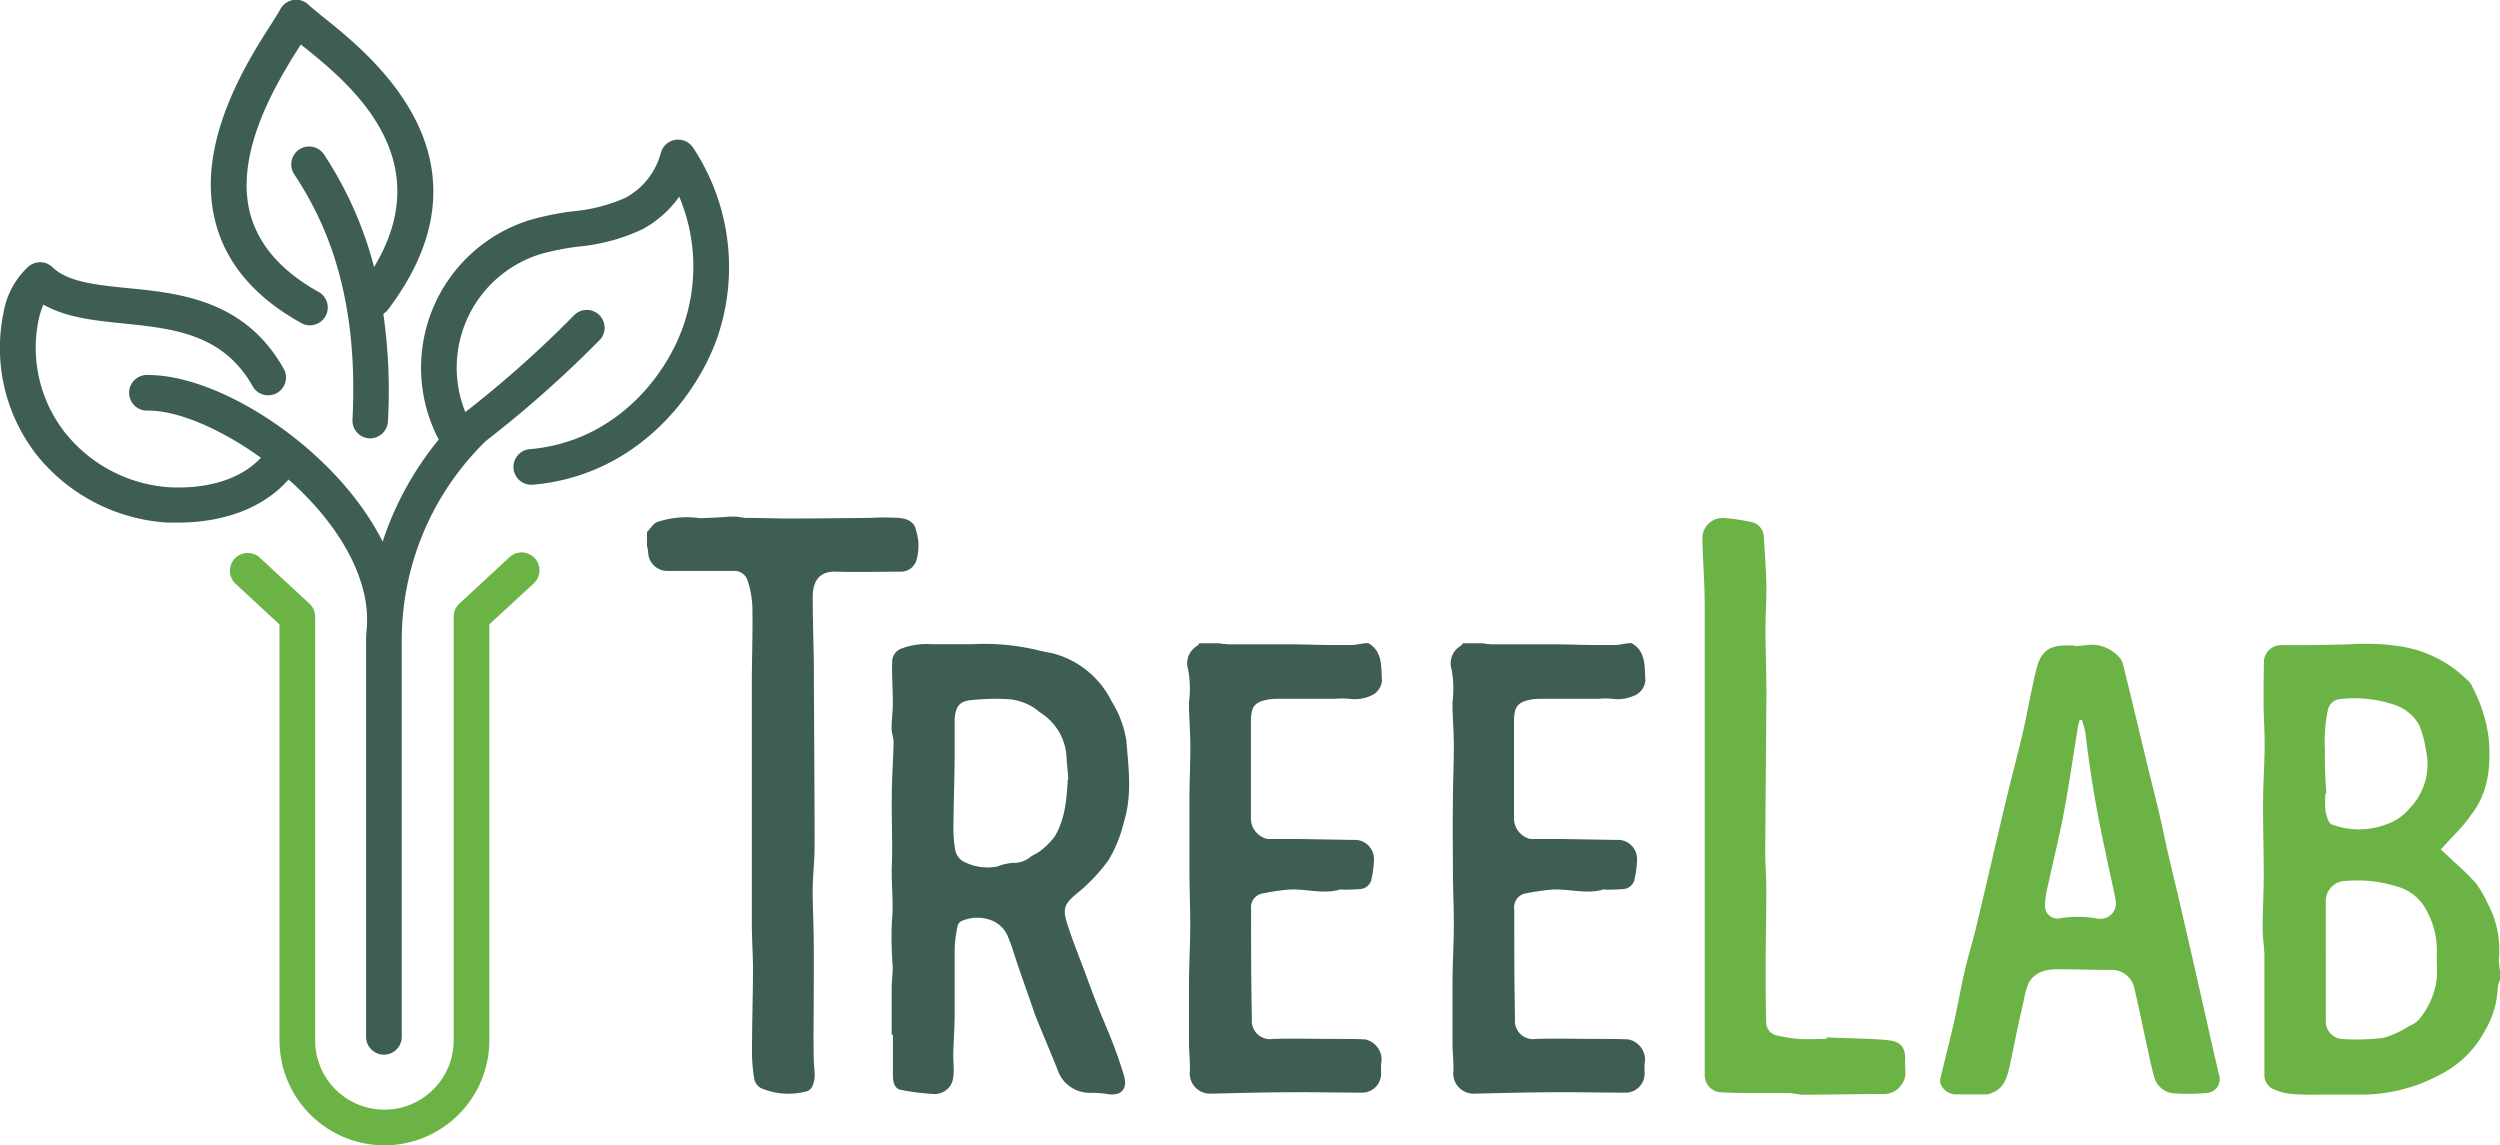
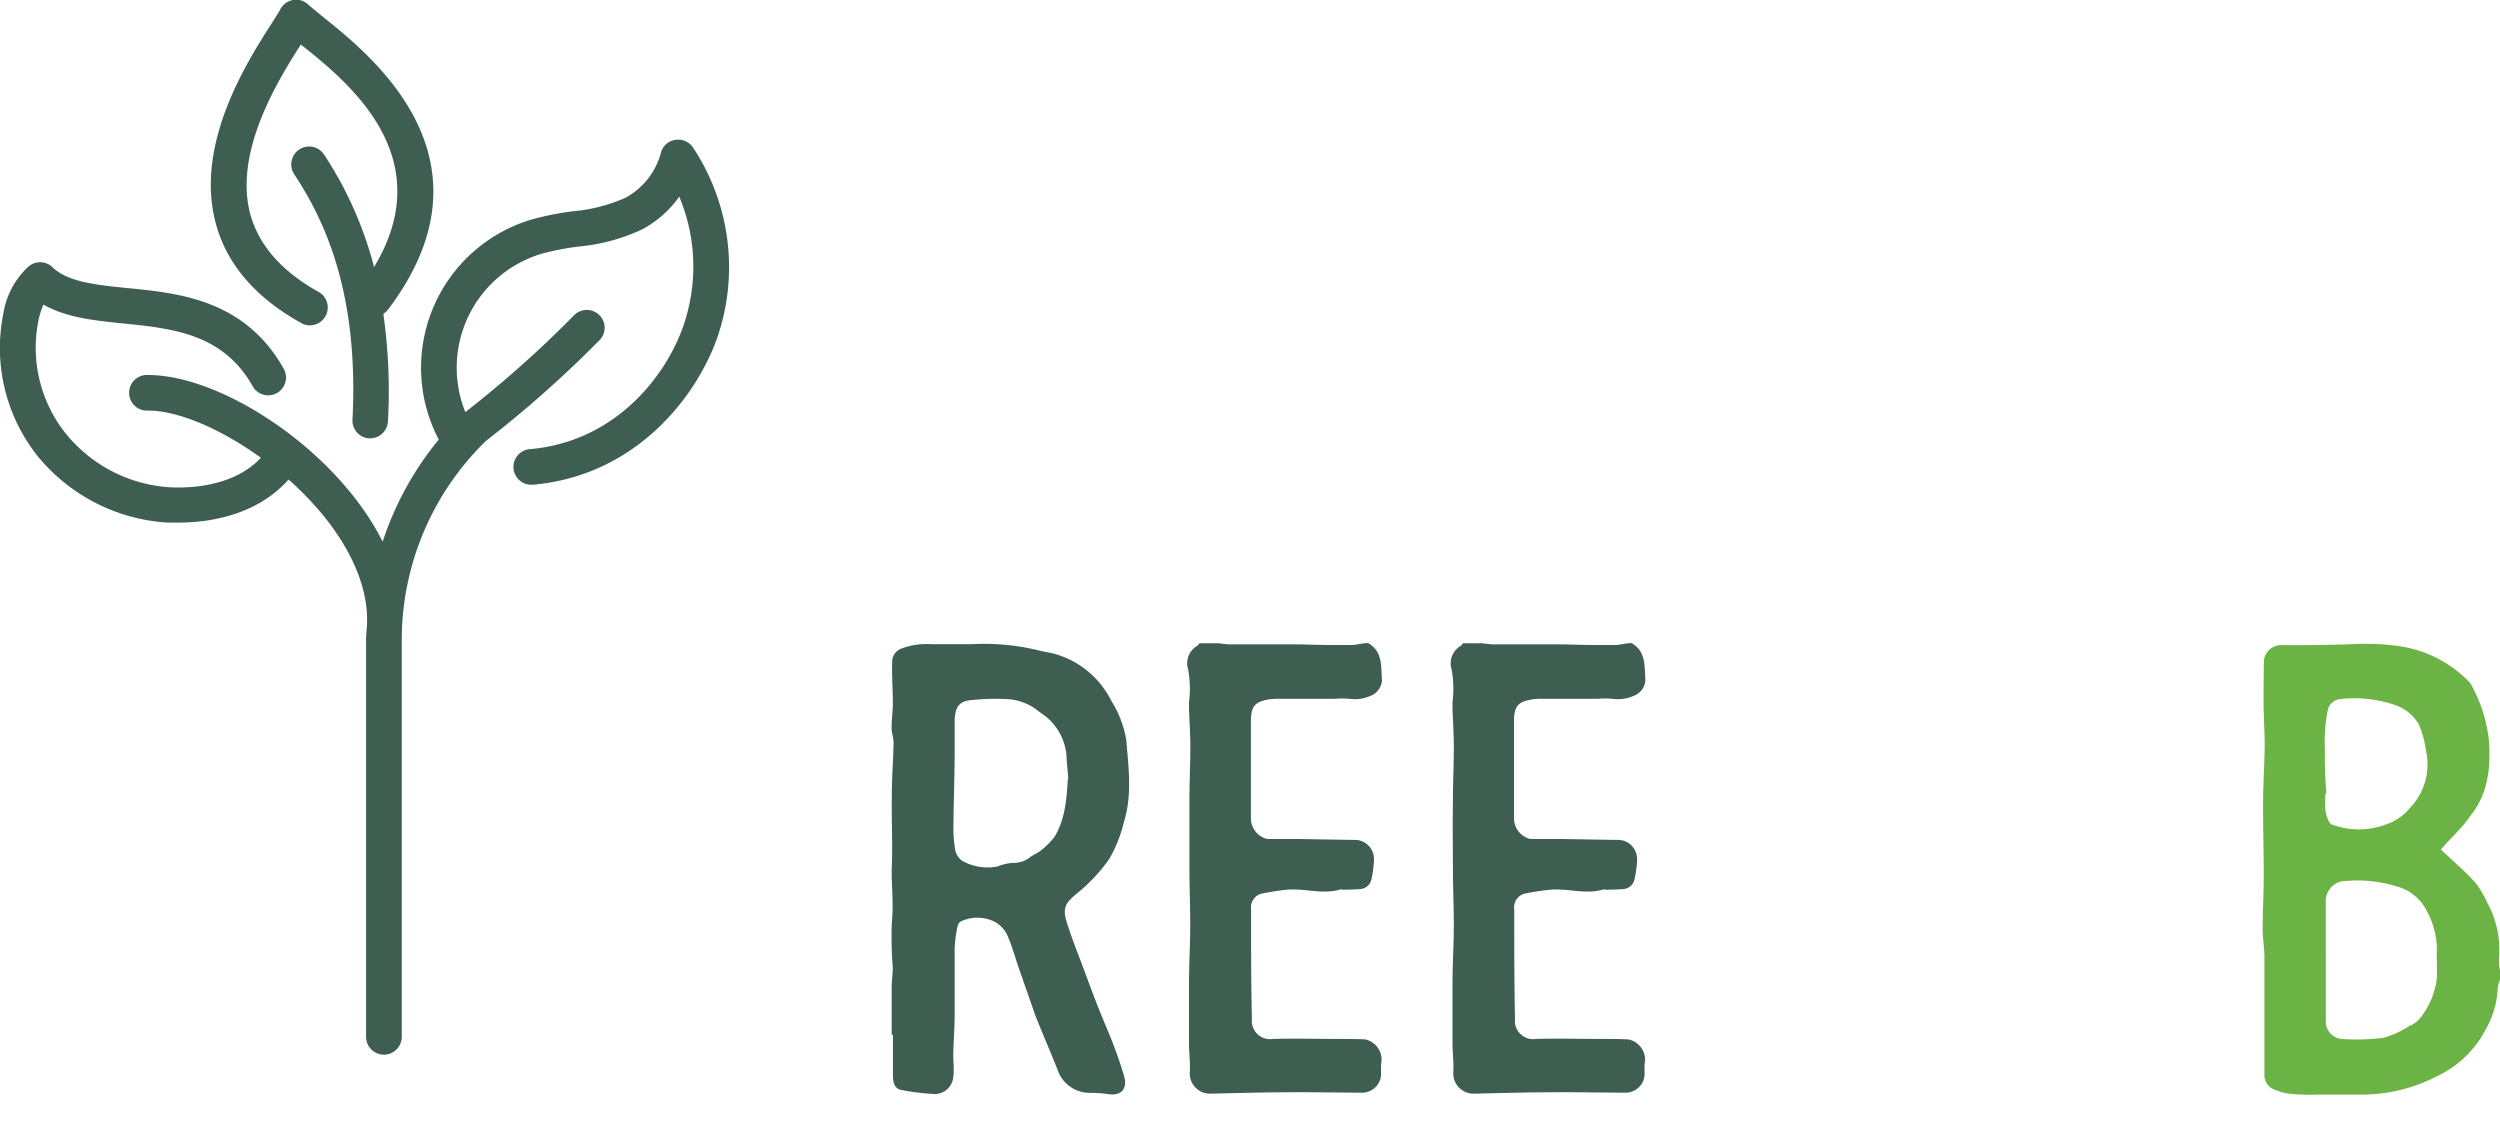
<svg xmlns="http://www.w3.org/2000/svg" id="Layer_1" data-name="Layer 1" viewBox="0 0 300 137.44">
  <defs>
    <style>.cls-1{fill:#6cb345;}.cls-2{fill:#3e5e52;}</style>
  </defs>
  <title>TreeLab - Logo - Primary</title>
-   <path class="cls-1" d="M46.13,137.44a12.61,12.61,0,0,1-12.59-12.59V74.94L28.21,70a2.14,2.14,0,0,1,2.89-3.15l6,5.56A2.12,2.12,0,0,1,37.82,74v50.85a8.31,8.31,0,1,0,16.62,0V74a2.12,2.12,0,0,1,.69-1.57l6-5.56A2.14,2.14,0,0,1,64.06,70l-5.34,4.92v49.91A12.61,12.61,0,0,1,46.13,137.44Z" />
  <path class="cls-2" d="M83.16,17.7A2.14,2.14,0,0,0,81,16.79a2.11,2.11,0,0,0-1.7,1.57,8.67,8.67,0,0,1-4.22,5.36,19.57,19.57,0,0,1-6.32,1.63,34.79,34.79,0,0,0-5,1A18.56,18.56,0,0,0,52.65,52.75s0,0,0,0A37.72,37.72,0,0,0,45.92,65C40.4,54,26.61,45,17.78,45a2.14,2.14,0,1,0,0,4.27c3.61,0,8.75,2.21,13.53,5.66-3.31,3.54-8.71,3.67-11,3.54A17.49,17.49,0,0,1,7.87,52,16.51,16.51,0,0,1,4.61,38.48a9.39,9.39,0,0,1,.6-1.93c2.71,1.56,6.1,1.91,9.64,2.27,5.84.6,11.88,1.21,15.43,7.46A2.14,2.14,0,1,0,34,44.17c-4.64-8.17-12.45-9-18.72-9.6-3.83-.39-7.15-.73-9-2.52A2.14,2.14,0,0,0,3.4,32a9.72,9.72,0,0,0-3,5.64,20.83,20.83,0,0,0,4.1,17.07,21.84,21.84,0,0,0,15.58,8c.39,0,.85,0,1.37,0,3.4,0,9.26-.75,13.18-5.17,6,5.34,9.42,11.44,9.42,16.81a1,1,0,0,0,0,.17c0,.74-.12,1.47-.12,2.21v47.69a2.14,2.14,0,1,0,4.28,0V76.76a33.36,33.36,0,0,1,10.1-23.85A136.79,136.79,0,0,0,72.06,40.7a2.14,2.14,0,0,0-3.14-2.9A131.85,131.85,0,0,1,55.84,49.45a14.26,14.26,0,0,1,9.16-19,31.46,31.46,0,0,1,4.4-.86,22.79,22.79,0,0,0,7.71-2.09,13,13,0,0,0,4.4-3.9A21.7,21.7,0,0,1,82,39.11C79.81,45.4,73.63,53.05,63.55,53.9a2.14,2.14,0,0,0,.17,4.27h.18C76,57.14,83.42,48,86.07,40.53A26,26,0,0,0,83.16,17.7Z" />
  <path class="cls-2" d="M36.25,38.82a2.14,2.14,0,0,0,2.07-3.74C33.76,32.56,31,29.37,30,25.57c-1.91-7.48,3.41-16,6.1-20.23,5.64,4.48,16.78,13.43,8.79,26.71a45,45,0,0,0-6-13.5A2.14,2.14,0,1,0,35.3,20.9c3.39,5.15,7.8,13.8,7,29.45a2.13,2.13,0,0,0,2,2.25h.11a2.14,2.14,0,0,0,2.14-2A65.35,65.35,0,0,0,46,37.66a2.38,2.38,0,0,0,.51-.44c13.78-18.13-2-30.61-7.9-35.31C38,1.37,37.37.92,37,.55A2.13,2.13,0,0,0,35.17,0a2.16,2.16,0,0,0-1.52,1.09c-.22.42-.6,1-1.07,1.75-3,4.67-9.14,14.39-6.74,23.76C27.11,31.61,30.61,35.72,36.25,38.82Z" />
  <g id="bJE3Pk">
    <path class="cls-1" d="M300,117.57a3.65,3.65,0,0,0-.28,1.09,10.69,10.69,0,0,1-1.46,4.9,12.47,12.47,0,0,1-5.63,5.49,19.86,19.86,0,0,1-9.78,2.3c-1.52,0-3,0-4.57,0a27.8,27.8,0,0,1-3.29-.08,6.5,6.5,0,0,1-2.41-.69,1.92,1.92,0,0,1-.85-1.41c0-4.77,0-9.54,0-14.3,0-1.13-.21-2.25-.21-3.38,0-2.11.12-4.22.13-6.34,0-2.91-.09-5.82-.08-8.72,0-2.32.17-4.64.19-7,0-1.62-.11-3.24-.13-4.86,0-1.8,0-3.6.05-5.4a2.08,2.08,0,0,1,2.18-1.75c2.26,0,4.53,0,6.8-.07,1.05,0,2.11-.12,3.17-.09a27.22,27.22,0,0,1,4.34.32,14.6,14.6,0,0,1,8.17,4.29,2.22,2.22,0,0,1,.36.59,17.78,17.78,0,0,1,1.95,6.21c.26,3.21,0,6.41-2.11,9.11C295.7,99,294.7,100,293.75,101l-.85.94c.66.61,1.28,1.18,1.89,1.76a27.07,27.07,0,0,1,2.4,2.39,13.42,13.42,0,0,1,1.29,2.25,11.79,11.79,0,0,1,1.39,6.77,7.14,7.14,0,0,0,.13,1.37Zm-20.9-1.2c0,2,0,4.07,0,6.1a2.1,2.1,0,0,0,1.84,2.2,26.09,26.09,0,0,0,5.08-.13,11.44,11.44,0,0,0,3.11-1.43,3.26,3.26,0,0,0,1.14-.76,9.58,9.58,0,0,0,2.1-4.57c.16-1.16,0-2.37.05-3.55a9.73,9.73,0,0,0-1.12-4.75,5.71,5.71,0,0,0-3.8-3.14,15.84,15.84,0,0,0-5.93-.63,2.42,2.42,0,0,0-2.47,2.63C279.09,111,279.1,113.69,279.1,116.37Zm.07-21.16h-.11a11.1,11.1,0,0,0,0,2.08c.11.59.33,1.45.74,1.64a9.24,9.24,0,0,0,6.53,0,6.34,6.34,0,0,0,2.89-2,7.55,7.55,0,0,0,1.9-6.85A12.47,12.47,0,0,0,290.3,87a5.31,5.31,0,0,0-3.14-2.48,15,15,0,0,0-6.25-.64,1.68,1.68,0,0,0-1.57,1.32,18.87,18.87,0,0,0-.35,4.73A52.24,52.24,0,0,0,279.17,95.21Z" />
    <path class="cls-2" d="M164.17,77.17c1.79,1,1.54,2.84,1.67,4.48a2.17,2.17,0,0,1-1.42,1.87,4.62,4.62,0,0,1-2.47.34,9.59,9.59,0,0,0-1.78,0h-6.71a7.74,7.74,0,0,0-1.08.05c-1.75.28-2.25.78-2.27,2.58,0,3,0,6,0,9,0,.87,0,1.75,0,2.62a2.54,2.54,0,0,0,1.42,2.37,1.56,1.56,0,0,0,.72.2c1.2,0,2.41,0,3.61,0l6.57.11a2.3,2.3,0,0,1,2.44,2.53,12.19,12.19,0,0,1-.31,2.25,1.47,1.47,0,0,1-1.41,1.12c-.63.06-1.27.06-1.91.08-.17,0-.37-.1-.53,0-2.09.58-4.2-.2-6.29,0a29.18,29.18,0,0,0-3.09.48,1.71,1.71,0,0,0-1.2,1.85c0,4.38,0,8.77.1,13.15a2.19,2.19,0,0,0,2.52,2.42c2.52-.07,5.05,0,7.57,0,1.17,0,2.35,0,3.52.06a2.5,2.5,0,0,1,1.95,2.45,8.56,8.56,0,0,0-.06,1.52,2.29,2.29,0,0,1-2.16,2.42c-2.86,0-5.72-.07-8.58-.05-3.25,0-6.49.1-9.73.17a2.43,2.43,0,0,1-2.48-2.66c.06-1.09-.09-2.2-.1-3.3,0-2.38,0-4.75,0-7.12s.14-4.68.15-7c0-2.16-.08-4.31-.1-6.47,0-2.84,0-5.67,0-8.5,0-2.19.11-4.38.11-6.57,0-1.53-.11-3.06-.16-4.6,0-.25,0-.5,0-.76a12.84,12.84,0,0,0-.1-3.91,2.43,2.43,0,0,1,1.12-2.87,1,1,0,0,0,.23-.29h2.32a10.1,10.1,0,0,0,1.22.13l7.47,0c1.5,0,3,.07,4.52.08.89,0,1.79,0,2.68,0,.54,0,1.07-.14,1.61-.21Z" />
    <path class="cls-2" d="M195.78,77.17c1.79,1,1.54,2.84,1.67,4.48A2.17,2.17,0,0,1,196,83.52a4.67,4.67,0,0,1-2.48.34,9.57,9.57,0,0,0-1.78,0h-6.71a7.74,7.74,0,0,0-1.08.05c-1.75.28-2.25.78-2.27,2.58,0,3,0,6,0,9,0,.87,0,1.75,0,2.62a2.54,2.54,0,0,0,1.42,2.37,1.56,1.56,0,0,0,.72.2c1.2,0,2.41,0,3.61,0l6.57.11a2.3,2.3,0,0,1,2.44,2.53,12.19,12.19,0,0,1-.31,2.25,1.46,1.46,0,0,1-1.4,1.12c-.64.06-1.28.06-1.92.08-.17,0-.37-.1-.53,0-2.09.58-4.2-.2-6.29,0a29.18,29.18,0,0,0-3.09.48,1.69,1.69,0,0,0-1.19,1.85c0,4.38,0,8.77.09,13.15a2.19,2.19,0,0,0,2.52,2.42c2.52-.07,5,0,7.57,0,1.17,0,2.35,0,3.52.06a2.5,2.5,0,0,1,2,2.45,8.56,8.56,0,0,0-.06,1.52,2.29,2.29,0,0,1-2.16,2.42c-2.86,0-5.72-.07-8.58-.05-3.25,0-6.49.1-9.73.17a2.43,2.43,0,0,1-2.48-2.66c.06-1.09-.09-2.2-.1-3.3,0-2.38,0-4.75,0-7.12s.15-4.68.16-7c0-2.16-.09-4.31-.11-6.47,0-2.84-.05-5.67,0-8.5,0-2.19.11-4.38.11-6.57,0-1.53-.11-3.06-.16-4.6,0-.25,0-.5,0-.76a12.84,12.84,0,0,0-.1-3.91,2.43,2.43,0,0,1,1.12-2.87,1,1,0,0,0,.23-.29h2.33a9.73,9.73,0,0,0,1.21.13l7.47,0c1.5,0,3,.07,4.52.08.89,0,1.79,0,2.69,0,.53,0,1.06-.14,1.6-.21Z" />
-     <path class="cls-2" d="M88.24,62c.43,0,.85.14,1.28.15,1.9,0,3.81.08,5.72.07,2.39,0,6.68-.05,9.07-.07a31,31,0,0,1,3.61,0c.87.1,1.8.4,2,1.48a6.08,6.08,0,0,1,0,3.75,1.93,1.93,0,0,1-1.87,1.22c-1.93,0-5.76.08-7.69,0-2.21-.1-2.83,1.36-2.83,3,0,2.6.08,5.21.13,7.81,0,2.32.11,19.82.09,22.14,0,1.75-.21,3.49-.23,5.24,0,2,.11,4.06.13,6.09s0,4.37,0,6.56c0,2.54-.06,5.09,0,7.63,0,1.1.34,2.2-.16,3.26a1.15,1.15,0,0,1-.56.59,8.42,8.42,0,0,1-5.58-.33,1.63,1.63,0,0,1-.84-1.1,20,20,0,0,1-.27-3.37c0-3.24.11-6.49.12-9.73,0-1.8-.13-3.6-.14-5.4,0-4.56,0-24.29,0-28.85,0-3.09.12-6.17.07-9.26a11.49,11.49,0,0,0-.58-3.22,1.64,1.64,0,0,0-1.65-1.15l-7.93,0a2.29,2.29,0,0,1-2.35-2.32,5.18,5.18,0,0,0-.14-.66V63.84c.41-.41.74-1,1.23-1.2A11.25,11.25,0,0,1,84,62.18c.53,0,3-.12,3.51-.19Z" />
    <path class="cls-2" d="M107,124.23c0-1.91,0-3.81,0-5.72,0-.81.14-1.63.13-2.44a46.32,46.32,0,0,1-.11-5.39c.25-2.3-.09-4.56,0-6.84.11-2.83-.06-5.67,0-8.5,0-2.08.17-4.15.21-6.23,0-.58-.24-1.17-.24-1.75,0-1,.15-2,.15-2.92,0-1.67-.13-3.34-.08-5a1.69,1.69,0,0,1,1-1.57,8.48,8.48,0,0,1,3.62-.57c1.67,0,3.33,0,5,0a27.56,27.56,0,0,1,7.89.73c.74.21,1.53.27,2.25.51a10.91,10.91,0,0,1,6.55,5.58,12.68,12.68,0,0,1,1.79,4.72c.26,3.28.73,6.54-.3,9.84a16.34,16.34,0,0,1-1.79,4.46,20.69,20.69,0,0,1-3.82,4.06c-1.35,1.12-1.78,1.7-1.26,3.4.64,2.08,1.47,4.1,2.23,6.14.5,1.36,1,2.73,1.54,4.08.62,1.58,1.31,3.12,1.91,4.7.45,1.17.85,2.37,1.21,3.57.47,1.6-.34,2.48-2,2.19a15,15,0,0,0-2-.14,4.06,4.06,0,0,1-4-2.85c-.81-2-1.68-4.06-2.51-6.1-.18-.45-.33-.92-.49-1.38q-.84-2.39-1.67-4.78c-.4-1.16-.72-2.35-1.2-3.48a3.5,3.5,0,0,0-2.09-2.13,4.68,4.68,0,0,0-3.58.13.84.84,0,0,0-.41.5,16.09,16.09,0,0,0-.37,2.65c0,2.68,0,5.36,0,8,0,1.64-.14,3.27-.17,4.91,0,.89.13,1.79,0,2.67a2.23,2.23,0,0,1-2.3,2,27.53,27.53,0,0,1-4-.5c-.79-.16-.93-1-.94-1.66,0-1.65,0-3.3,0-5Zm21.18-30.66c0-.7-.12-1.52-.18-2.35a6.74,6.74,0,0,0-2.74-5.42c-.34-.23-.67-.48-1-.74a6.55,6.55,0,0,0-3.52-1.17,25.84,25.84,0,0,0-3.93.1c-1.58.09-2.1.64-2.25,2.21,0,.3,0,.61,0,.92,0,.93,0,1.86,0,2.79,0,3-.12,6.1-.15,9.16a15.72,15.72,0,0,0,.2,2.83,2.13,2.13,0,0,0,.83,1.38,6.18,6.18,0,0,0,4.24.7,6.45,6.45,0,0,1,1.85-.44,3.12,3.12,0,0,0,2.18-.75c.38-.26.83-.43,1.18-.72a8.82,8.82,0,0,0,1.69-1.71C127.78,98.34,128,96,128.13,93.57Z" />
-     <path class="cls-1" d="M248.92,77.53c.77,0,1.54-.17,2.31-.16,1.18,0,3.19,1,3.52,2.31,1,4,1.94,8,2.9,12,.44,1.81.91,3.62,1.34,5.43s.76,3.45,1.15,5.17.83,3.5,1.24,5.24c.62,2.67,1.23,5.35,1.84,8q1,4.42,2,8.85c.35,1.55.71,3.09,1.07,4.64a1.65,1.65,0,0,1-1.4,2.14,24.29,24.29,0,0,1-4,.05,2.62,2.62,0,0,1-2.39-2c-.38-1.3-.63-2.64-.93-4-.47-2.13-.9-4.27-1.4-6.39a2.81,2.81,0,0,0-3.07-2.42c-2.06,0-4.12-.08-6.18-.08-1.42,0-2.76.32-3.49,1.68a7.86,7.86,0,0,0-.54,1.9c-.28,1.22-.56,2.45-.82,3.67-.32,1.48-.6,3-.93,4.44s-.7,2.65-2.2,3.18a1.65,1.65,0,0,1-.51.15c-1.23,0-2.47,0-3.7,0a2,2,0,0,1-1.88-1.33,1.4,1.4,0,0,1,0-.61c.55-2.29,1.14-4.57,1.66-6.87.46-2,.81-4.07,1.28-6.1.4-1.74.94-3.45,1.36-5.2,1.21-5.06,2.37-10.14,3.58-15.2.66-2.77,1.41-5.52,2.05-8.29.56-2.42.95-4.88,1.55-7.28.49-2,1.23-3,3.66-3h.93Zm.91,8.87-.29,0c0,.2-.12.39-.15.59-.57,3.49-1.07,7-1.72,10.48-.55,2.95-1.29,5.86-1.92,8.8a11.78,11.78,0,0,0-.36,2.5,1.53,1.53,0,0,0,1.63,1.46,12.86,12.86,0,0,1,4.67,0,1.87,1.87,0,0,0,2.18-2.24c-.35-1.91-.84-3.8-1.2-5.71a139.15,139.15,0,0,1-2.4-14.19A10.11,10.11,0,0,0,249.83,86.4Z" />
-     <path class="cls-1" d="M219.18,124.48c1.9.11,5.7.13,7.58.37,1.43.18,1.94,1,1.85,2.41-.06.93.28,1.91-.35,2.77a2.5,2.5,0,0,1-2.06,1.25c-2.62,0-7.14.08-9.75.09-.59,0-1.17-.18-1.76-.2-1.05,0-2.11,0-3.16,0-1.74,0-3.49,0-5.23-.11a2.05,2.05,0,0,1-1.73-2.12q0-3.78,0-7.56l0-14.6c0-1.56,0-3.13,0-4.69,0-4.63,0-24.45,0-29.08,0-2.75-.21-5.49-.28-8.24a2.43,2.43,0,0,1,2.56-2.61,22.83,22.83,0,0,1,3.57.55,1.89,1.89,0,0,1,1.24,1.68c.11,1.88.26,3.75.3,5.63s-.1,3.69-.1,5.53c0,2.49.11,5,.11,7.47,0,1.37-.14,17.91-.14,19.28s.13,2.94.13,4.41c0,3-.07,6.06-.08,9.1,0,2.26,0,4.53.07,6.8a1.59,1.59,0,0,0,1.25,1.64,19.86,19.86,0,0,0,2.64.42c1.1.07,2.21,0,3.32,0Z" />
  </g>
</svg>